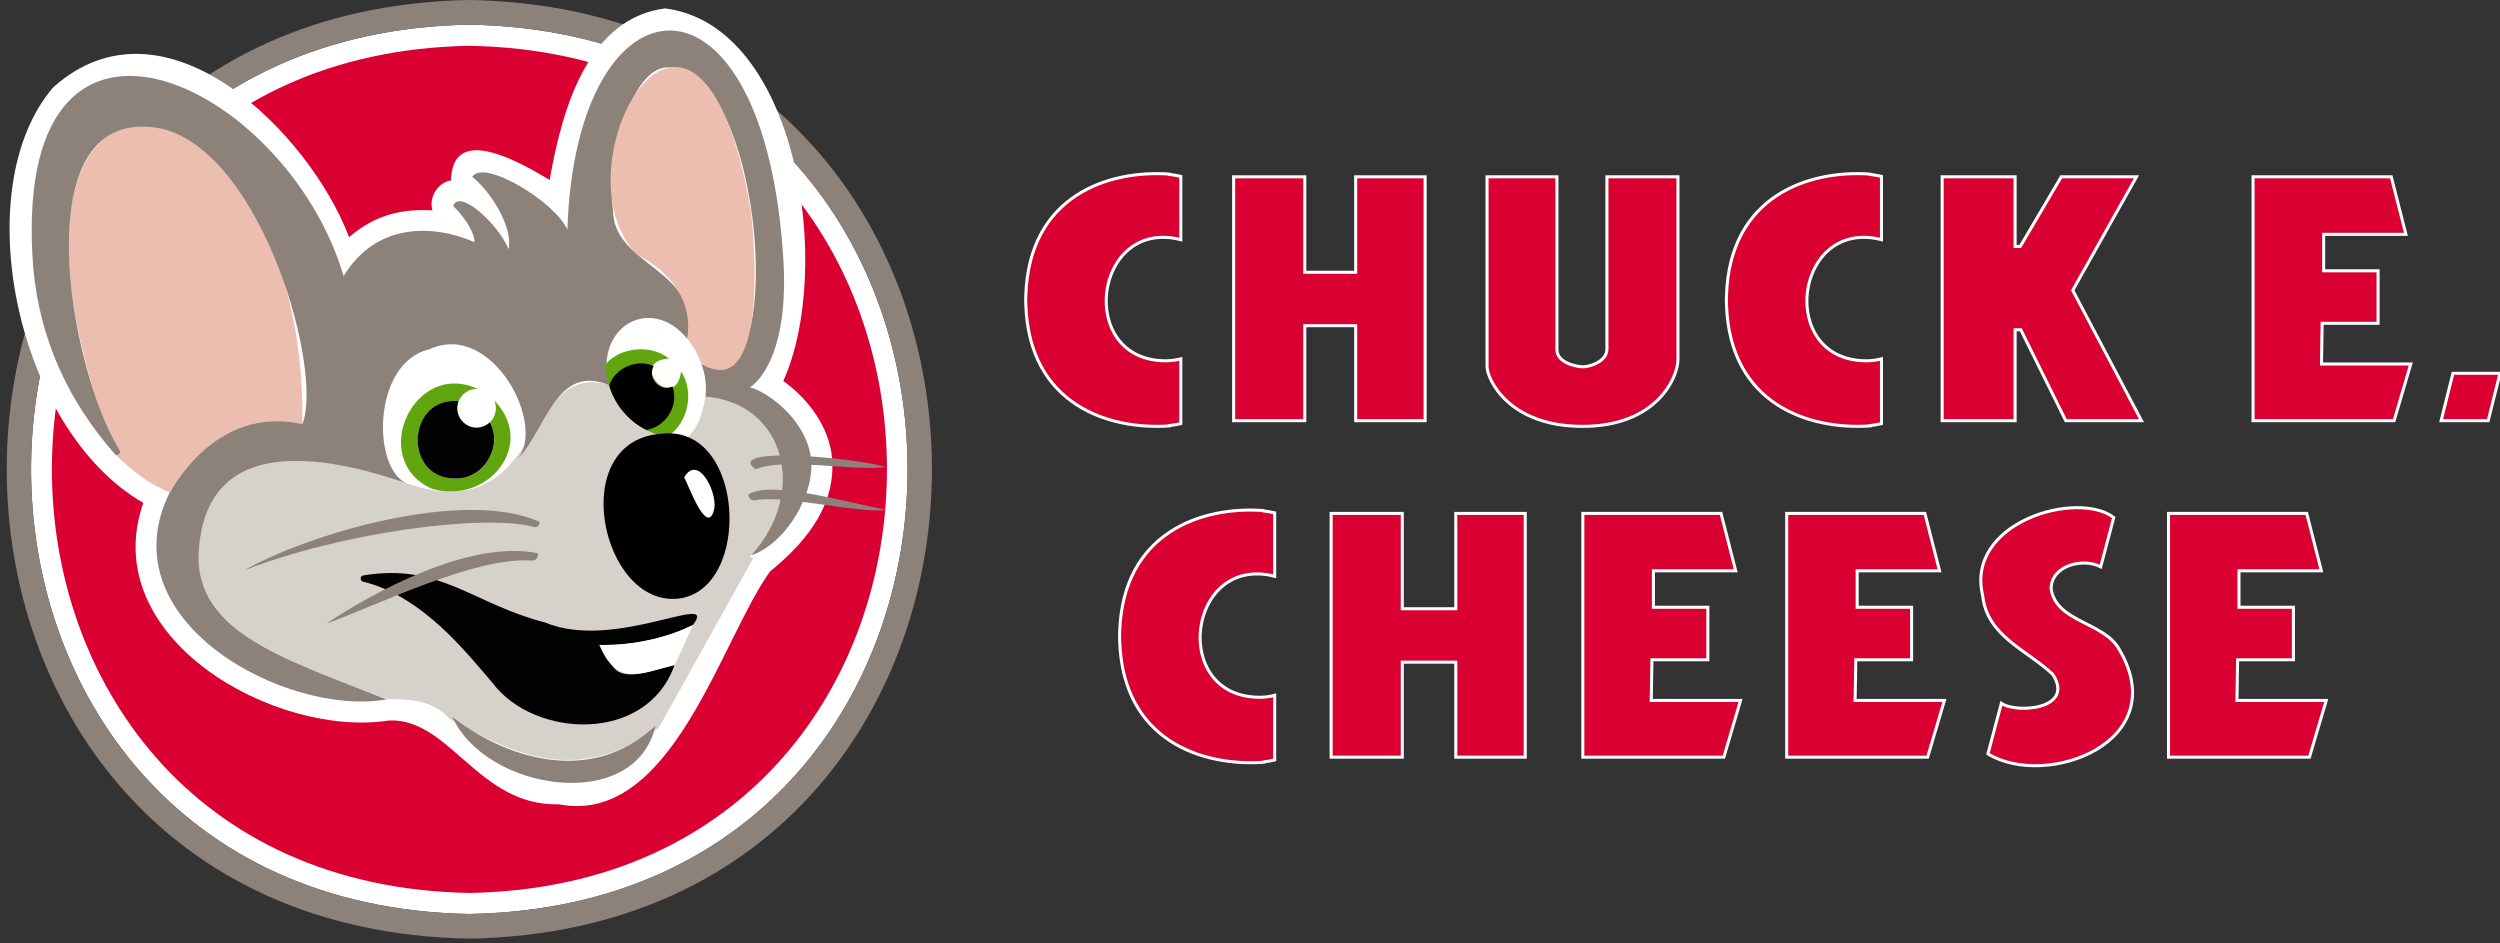
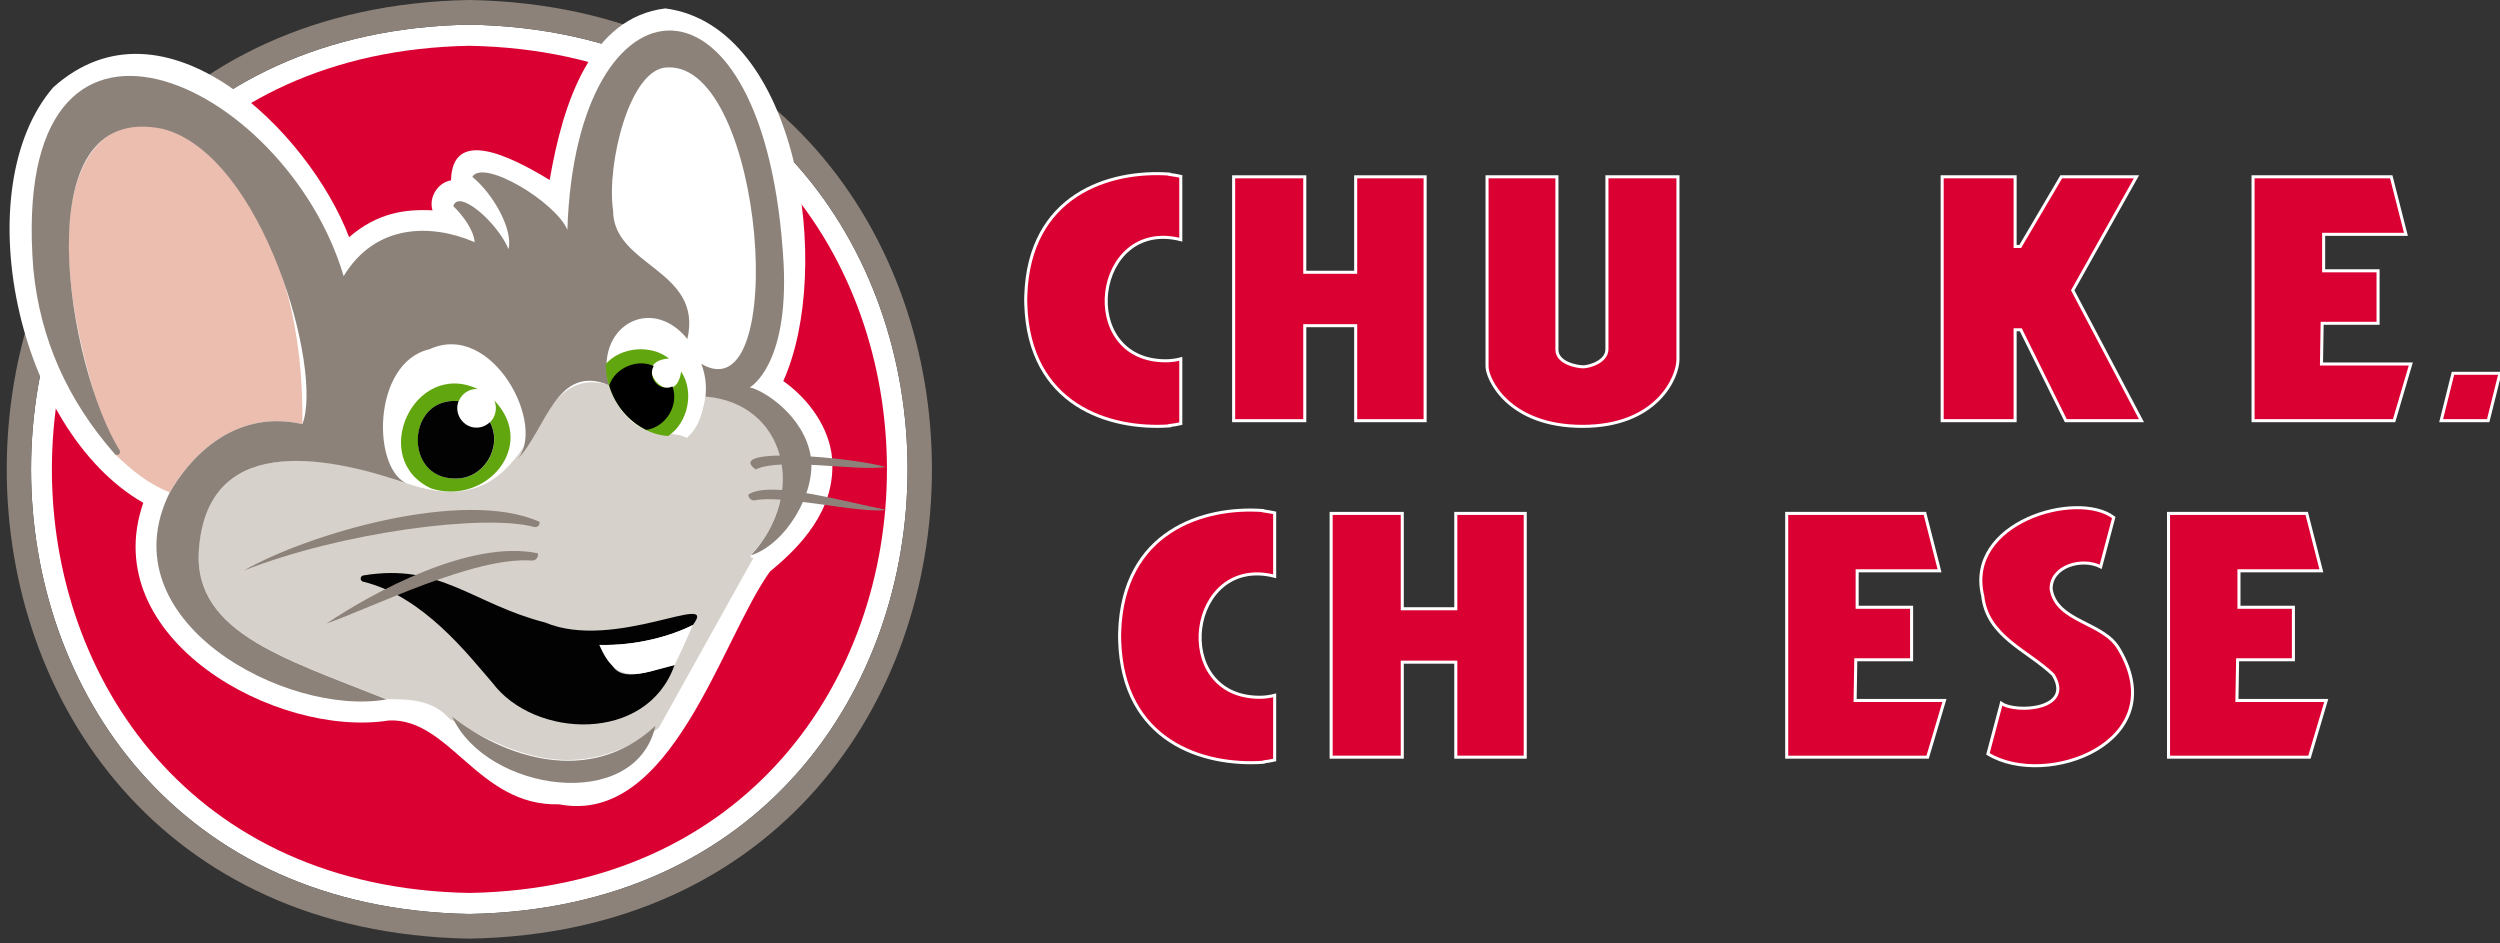
<svg xmlns="http://www.w3.org/2000/svg" viewBox="0 0 220 83" style="enable-background:new 0 0 220 83;">
  <rect x="0" y="0" width="220" height="83" fill="#333333" stroke="none" />
  <defs>
    <style type="text/css">
	.st0{fill:#8C827A;}
	.st1{fill:#FFFFFF;}
	.st2{fill:#DB0032;}
	.st3{fill:#D6D1CA;}
	.st4{fill:#030202;}
	.st5{fill:#EBBEAF;}
	.st6{fill:#61A60E;}
	.st7{fill:#DB0032;stroke:#FFFFFF;stroke-width:0.268;stroke-miterlimit:10;}
	.st8{fill:#DB0032}
</style>
  </defs>
  <g>
    <g>
      <g />
      <g>
        <path class="st1" d="M41.3,80.43c-51.42-0.92-51.42-77.34,0-78.26C92.72,3.09,92.72,79.52,41.3,80.43z" />
        <path class="st0" d="M41.3,0c-54.28,0.98-54.27,81.64,0,82.6C95.58,81.63,95.58,0.96,41.3,0z M41.3,80.43 c-51.42-0.92-51.42-77.34,0-78.26C92.72,3.09,92.72,79.52,41.3,80.43z" />
        <path class="st2" d="M41.3,4.03C-7.69,4.91-7.67,77.71,41.31,78.58C90.31,77.7,90.29,4.9,41.3,4.03z" />
        <g>
          <path class="st1" d="M73.16,39.8c-0.47-2.76-2.4-4.97-4.23-6.27c4.44-9.85,1.34-31.27-10.39-32.79 c-6.55,0.82-8.99,8.25-10.17,15.1c-3.6-2.19-8.58-4.6-8.68,0.03c-1.17,0.19-1.98,1.51-1.63,2.64c-2.4-0.12-4.84,0.21-7.34,2.36 C27.21,11.63,14.47-1.08,4.68,7.69c-7.66,8.91-3.26,30.13,7.93,36.56C8.46,56.19,24.3,64.98,34.24,63.4 c5.36-0.21,7.86,7.57,14.95,7.38c9.92,1.91,14.26-14.5,18.57-20.49C71.26,47.45,73.76,44.08,73.16,39.8z" />
          <path class="st1" d="M40.93,43.05c-1.6,0.26-3.34-0.08-4.94-0.43c-5.81-3.14-0.24-16.68,7.28-10.91 C48.24,36.09,46.45,42.33,40.93,43.05z" />
          <path class="st1" d="M61.71,31.98c-2.66-6.66-9.7-4.35-8.12,1.9l0,0c0.56,1.93,1.92,3.36,3.45,4.03l0,0 c0.01,0.01,0.03,0.01,0.04,0.02l0,0c1.07,0.5,2.21-0.02,3.35,0.59C61.06,38.34,62.97,33.79,61.71,31.98z" />
          <path class="st3" d="M66.08,48.83c5.06-5.49,2.99-13.43-4-13.97c-0.26,2.18-1.64,3.65-1.64,3.65c-1.14-0.62-2.28-0.09-3.35-0.59 l0,0c-0.01-0.01-0.03-0.01-0.04-0.02l0,0c-1.53-0.66-2.89-2.09-3.45-4.03c-7.65-2.24-5.7,12.68-17.6,8.73 c-0.17-0.04-0.35-0.08-0.52-0.12l0,0l0,0c-6.48-2.54-17.1-4.12-17.94,5.4c-0.88,7.73,7.43,9.99,16.47,13.65 c1.96-0.01,4.09,0.03,5.57,1.75c5.7,3.13,11.08,5.85,18.38,0.79l8.37-15.03C66.17,49.19,65.96,49,66.08,48.83z" />
          <path class="st4" d="M53.97,58.7l-1.22-1.95c3.25,0.08,6.31-0.78,8.23-1.76c2.33-3.06-6.9,2.36-13.01-0.21 c-6.39-1.64-9.22-5.27-16-4.14c-0.3,0.05-0.31,0.48-0.01,0.55c5.31,1.28,9.26,6.47,11.37,8.89C47,65,56.93,65.44,59.36,58.52 C57.92,58.72,55.08,60.17,53.97,58.7z" />
          <path class="st1" d="M60.98,55c-1.92,0.97-4.97,1.84-8.23,1.76c1.52,3.64,3.54,2.54,6.61,1.77C59.89,57.47,60.41,56.28,60.98,55 L60.98,55z" />
          <path class="st0" d="M21.45,50.21c5.65-3.23,19.35-7.28,26.03-4.29c0.05,0.27-0.18,0.51-0.45,0.46 C42.67,45.19,30.08,46.81,21.45,50.21z" />
          <path class="st0" d="M28.73,54.87c4.18-2.8,12.7-7.42,18.6-6.18l0,0c0.08,0.33-0.17,0.64-0.51,0.64 C41.74,48.95,32.83,53.44,28.73,54.87z" />
          <path class="st0" d="M77.96,41.1c-2.9-0.86-14.35-1.87-11.46,0.21C68.77,40.22,75.29,41.49,77.96,41.1z" />
          <path class="st0" d="M78.05,44.88c-4.06-0.8-10.29-2.62-12.2-1.36l0,0c0.02,0.3,0.22,0.54,0.58,0.51 C68.81,43.5,75.48,45.19,78.05,44.88z" />
          <path class="st0" d="M57.68,63.87c-5.84,5.46-13.47,2.67-17.88-0.79C42.79,69.67,55.93,71.61,57.68,63.87z" />
          <path class="st5" d="M10.09,39.95c1.6,1.5,2.84,2.56,4.86,3.39l0,0l0,0c1.47-2.64,5.36-7.44,11.66-6.02 C27.07,4.36-5.04-0.72,10.09,39.95z" />
          <path class="st1" d="M57.04,37.91L57.04,37.91L57.04,37.91c0.01,0.01,0.03,0.01,0.04,0.02l0,0c1.07,0.5,2.21-0.02,3.35,0.59 C63.42,36.17,61.99,28,57.01,28C51.82,28,52.62,36.42,57.04,37.91z" />
          <path class="st0" d="M71.34,40.14c-0.57-3.52-4.13-5.81-5.36-6.05c0,0,3.42-1.85,2.98-10.86C67.43-4.33,50.67-2.98,49.93,20.22 c-1.04-2.45-7.39-6.28-8.37-4.66c1.89,1.55,3.6,4.67,3.19,6.36c-0.98-2.35-4.41-5.34-4.86-3.78c0.76,0.74,1.79,2.03,1.88,3.17 c-3.84-1.66-8.75-1.62-11.53,2.99C25.16,7.09,0.72-4.46,2.93,23.64c0.59,6.18,3,11.56,7.16,16.3c0.21,0.25,0.61-0.02,0.44-0.31 c-4.47-7.11-8.71-30.88,3.79-28.29c8.83,2.28,14.14,21.3,12.29,25.98c-6.3-1.42-10.19,3.39-11.66,6.02l0,0c0,0-0.01,0-0.01-0.01 l0,0C9.32,54.67,25.24,63.1,34.01,61.55c-9.17-3.7-17.51-6-16.44-13.86c1.15-9.76,11.9-7.4,18.43-5.07 c-3.29-1.02-3.35-10.7,1.8-11.89c5.55-2.54,10.39,6.8,7.68,9.75c2.58-2.62,3.44-8.55,8.13-6.58c-1.39-5.09,3.64-8.06,6.88-4.07 l0,0c1.4-6.13-6.55-6.37-6.54-11.33c-0.59-4,1.45-12.57,4.81-12.57c8.53-0.33,10.76,30.69,2.96,26.09c0,0,0-0.01-0.01-0.01 c0.4,1.04,0.47,2.02,0.37,2.89c7.02,0.56,9.04,8.48,4,13.97C69.14,47.9,71.86,43.34,71.34,40.14z" />
-           <path class="st5" d="M66.09,18.66c-4.55-26.85-17.57-4.23-10.08,3.72c3.17,1.61,4.97,4.26,4.47,7.42 c0.46,0.55,0.88,1.28,1.24,2.18C66.15,34.79,66.98,26.97,66.09,18.66z" />
          <path class="st6" d="M59.94,32.7c-0.54,3.75-4.84-0.88-1.07-1.15c-1.58-1.26-4.23-1.03-5.56,0.48 c-0.03,3.19,2.44,6.13,5.48,6.34C60.55,37.23,61.13,34.47,59.94,32.7z" />
          <path d="M58.66,34.12c-0.96,0.03-1.61-1.09-1.13-1.91c-1.5-0.68-3.42,0.19-3.92,1.71c0.54,1.84,1.82,3.22,3.27,3.91 c1.72-0.26,2.89-2.15,2.3-3.82C59.01,34.08,58.84,34.12,58.66,34.12z" />
-           <path d="M58.16,38.17c7.48-0.92,8.05,13.83,1.49,14.51C52.9,53.36,49.8,38.82,58.16,38.17z" />
-           <path class="st1" d="M62.78,45.02c0.56-1.33-1.3-5.23-2.57-3.01c0.35,0.61,1.92,5.03,2.58,3.02 C62.78,45.03,62.78,45.02,62.78,45.02z" />
          <path class="st6" d="M43.49,35.23c0.3,0.62,0.13,1.47-0.37,1.92c1.17,2.17-0.55,5.03-3.04,4.96c-4.61,0.04-4.3-7.24,0.29-6.81 c0.26-0.66,0.95-1.13,1.69-1.06c-5.63-2.66-9.69,6.19-4.1,8.75C42.79,44.51,47.33,39.21,43.49,35.23z" />
          <path class="st4" d="M41.94,37.63c-1.18,0.02-2.03-1.24-1.58-2.33c-4.59-0.43-4.9,6.85-0.29,6.81c2.49,0.06,4.21-2.79,3.04-4.96 C42.81,37.44,42.4,37.63,41.94,37.63z" />
        </g>
      </g>
    </g>
    <g>
      <polygon class="st7" points="214.82,37.02 218.96,37.02 220,32.85 215.86,32.85 &#09;&#09;" />
      <g>
        <path class="st7" d="M147.66,15.56h-6.25c0,0,0,14.01,0,15.16c0,1.14-1.6,1.56-2.09,1.56c-0.5,0-2.31-0.31-2.31-1.51 s0-15.21,0-15.21h-6.15c0,0,0,15.63,0,16.7c0,1.06,1.85,5.26,8.4,5.26c6.55,0,8.4-4.32,8.4-5.88 C147.66,30.07,147.66,15.56,147.66,15.56z" />
        <polygon class="st7" points="119.3,23.96 114.82,23.96 114.82,15.56 108.56,15.56 108.56,37.02 114.82,37.02 114.82,28.66 &#10;&#09;&#09;&#09;&#09;119.3,28.66 119.3,37.02 125.41,37.02 125.41,15.56 119.3,15.56 &#09;&#09;&#09;" />
        <polygon class="st7" points="204.35,28.45 209.27,28.45 209.27,23.83 204.48,23.83 204.48,20.62 211.72,20.62 210.43,15.56 &#10;&#09;&#09;&#09;&#09;198.27,15.56 198.27,37.02 210.68,37.02 212.15,32.03 204.29,32.03 &#09;&#09;&#09;" />
-         <path class="st7" d="M164.24,31.75c-7.92,0-6.35-12.61,1.33-10.66v-5.57c-0.31-0.07-0.64-0.12-0.99-0.17 c0-0.01-0.01-0.03-0.01-0.03c-5.3-0.38-12.37,1.84-12.64,10.71l0,0c-0.01,0.25-0.01,0.49,0,0.74l0,0 c0.27,8.88,7.34,11.08,12.64,10.71c0-0.01,0.01-0.02,0.01-0.03c0.35-0.04,0.68-0.1,0.99-0.17v-5.7 C165.15,31.69,164.7,31.75,164.24,31.75z" />
        <path class="st7" d="M102.58,31.75c-7.92,0-6.35-12.61,1.33-10.66v-5.57c-0.31-0.07-0.64-0.12-0.99-0.17 c0-0.01-0.01-0.03-0.01-0.03c-5.3-0.38-12.37,1.84-12.64,10.71l0,0c-0.01,0.25-0.01,0.49,0,0.74l0,0 c0.27,8.88,7.34,11.08,12.64,10.71c0-0.01,0.01-0.02,0.01-0.03c0.35-0.04,0.68-0.1,0.99-0.17v-5.7 C103.48,31.69,103.04,31.75,102.58,31.75z" />
        <polygon class="st7" points="177.33,29.02 177.83,29.02 181.79,37.02 188.45,37.02 182.4,25.55 188.01,15.56 181.39,15.56 &#10;&#09;&#09;&#09;&#09;177.78,21.69 177.33,21.69 177.33,15.56 170.91,15.56 170.91,37.02 177.33,37.02 &#09;&#09;&#09;" />
      </g>
    </g>
    <g>
      <polygon class="st7" points="196.91,58.06 201.82,58.06 201.82,53.44 197.03,53.44 197.03,50.23 204.28,50.23 202.99,45.18 &#10;&#09;&#09;&#09;190.83,45.18 190.83,66.63 203.23,66.63 204.71,61.64 196.85,61.64 &#09;&#09;" />
      <path class="st7" d="M186.49,57.14c-1.35-2.42-5.52-2.37-5.99-5.3c-0.04-2.03,2.74-2.8,4.36-1.96l1.15-4.34 c-3.23-2.44-13.1,0.42-11.53,6.89c0.38,3.58,3.93,4.77,6.19,6.94c1.92,3.1-3.29,3.42-4.55,2.52l-1.18,4.45 C180.06,69.47,191.31,65.32,186.49,57.14z" />
-       <polygon class="st7" points="145.37,58.06 150.29,58.06 150.29,53.44 145.5,53.44 145.5,50.23 152.74,50.23 151.45,45.18 &#10;&#09;&#09;&#09;139.29,45.18 139.29,66.63 151.7,66.63 153.17,61.64 145.31,61.64 &#09;&#09;" />
      <polygon class="st7" points="163.31,58.06 168.22,58.06 168.22,53.44 163.43,53.44 163.43,50.23 170.68,50.23 169.39,45.18 &#10;&#09;&#09;&#09;157.23,45.18 157.23,66.63 169.63,66.63 171.11,61.64 163.25,61.64 &#09;&#09;" />
      <path class="st7" d="M110.84,61.36c-7.92-0.01-6.34-12.6,1.33-10.65v-5.58c-0.31-0.07-0.64-0.12-0.99-0.17 c0-0.01-0.01-0.03-0.01-0.03c-5.3-0.4-12.37,1.84-12.64,10.7l0,0c-0.01,0.25-0.01,0.49,0,0.74l0,0 c0.27,8.88,7.34,11.08,12.64,10.71c0-0.01,0-0.02,0.01-0.03c0.35-0.04,0.68-0.1,0.99-0.17v-5.69 C111.74,61.3,111.3,61.36,110.84,61.36z" />
      <polygon class="st7" points="128.11,53.57 123.4,53.57 123.4,45.18 117.14,45.18 117.14,66.63 123.4,66.63 123.4,58.27 &#10;&#09;&#09;&#09;128.11,58.27 128.11,66.63 134.22,66.63 134.22,45.18 128.11,45.18 &#09;&#09;" />
    </g>
  </g>
</svg>